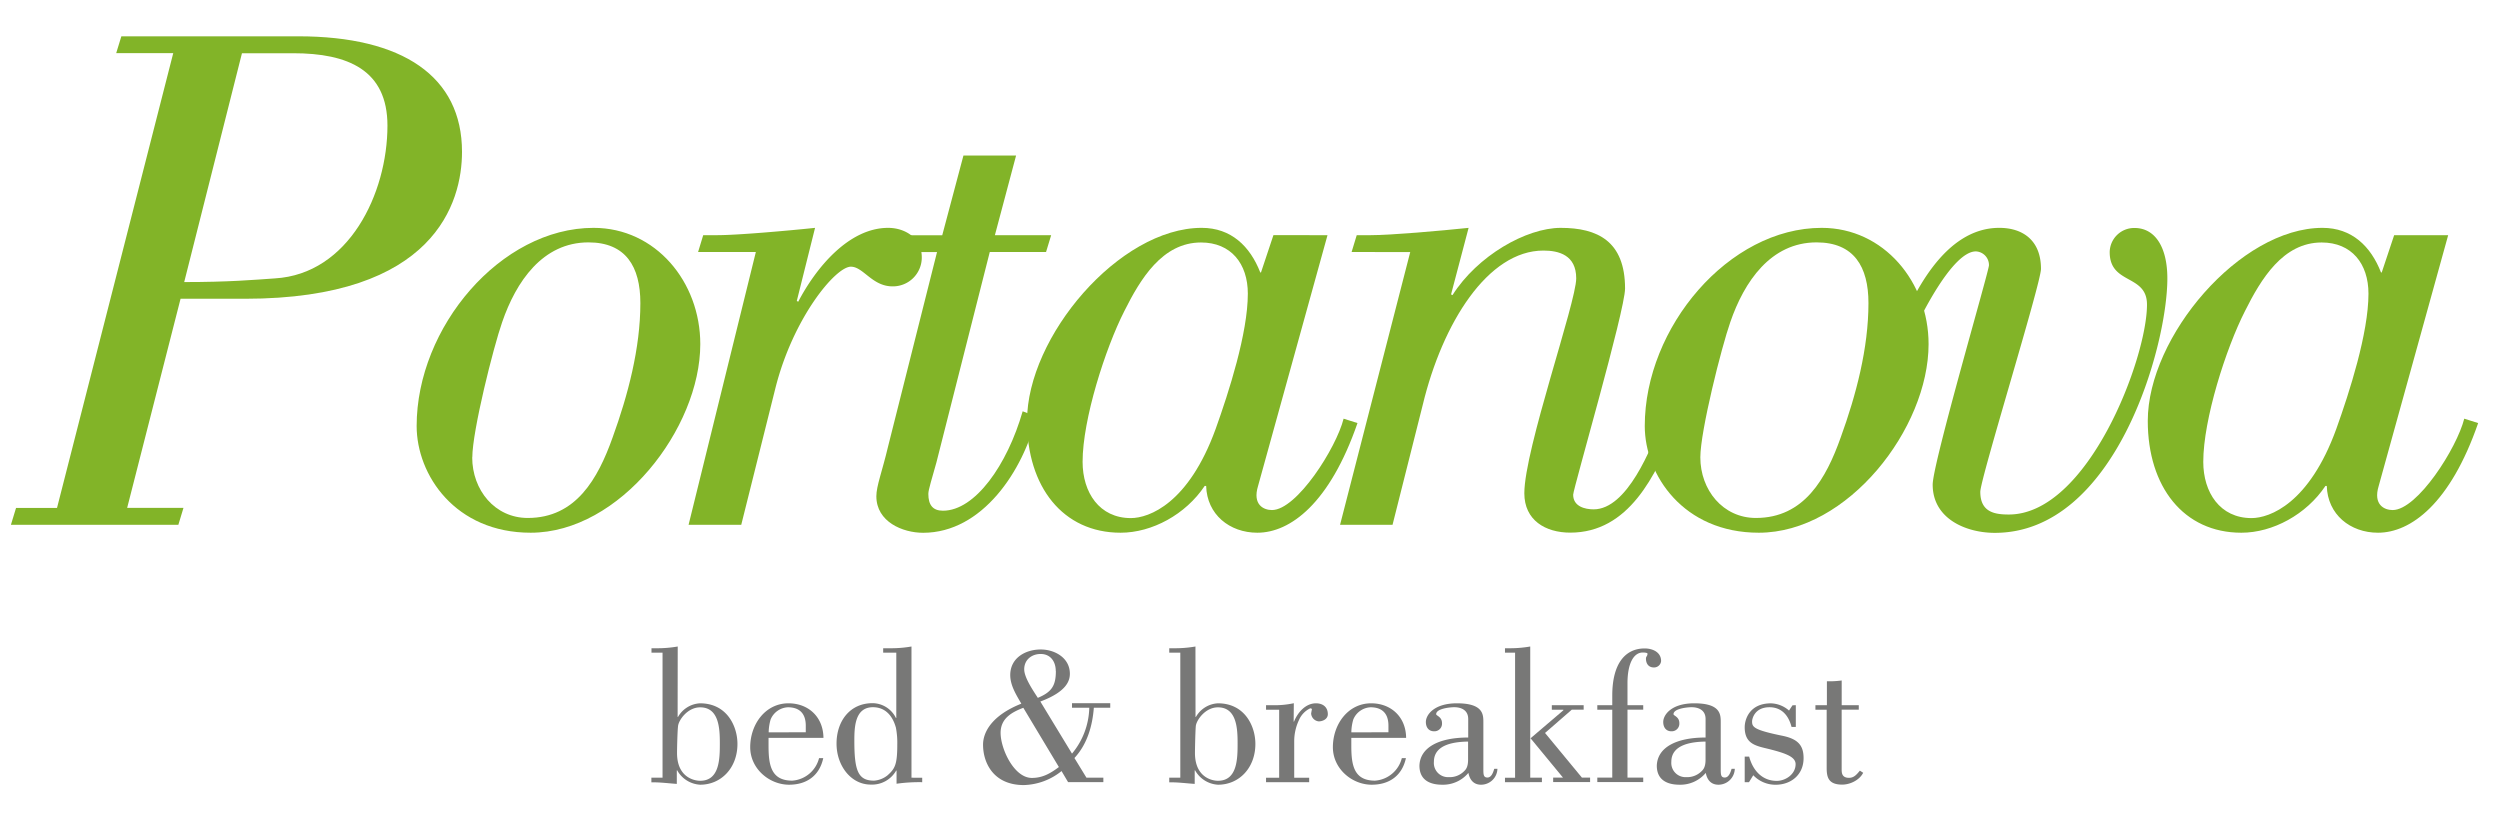
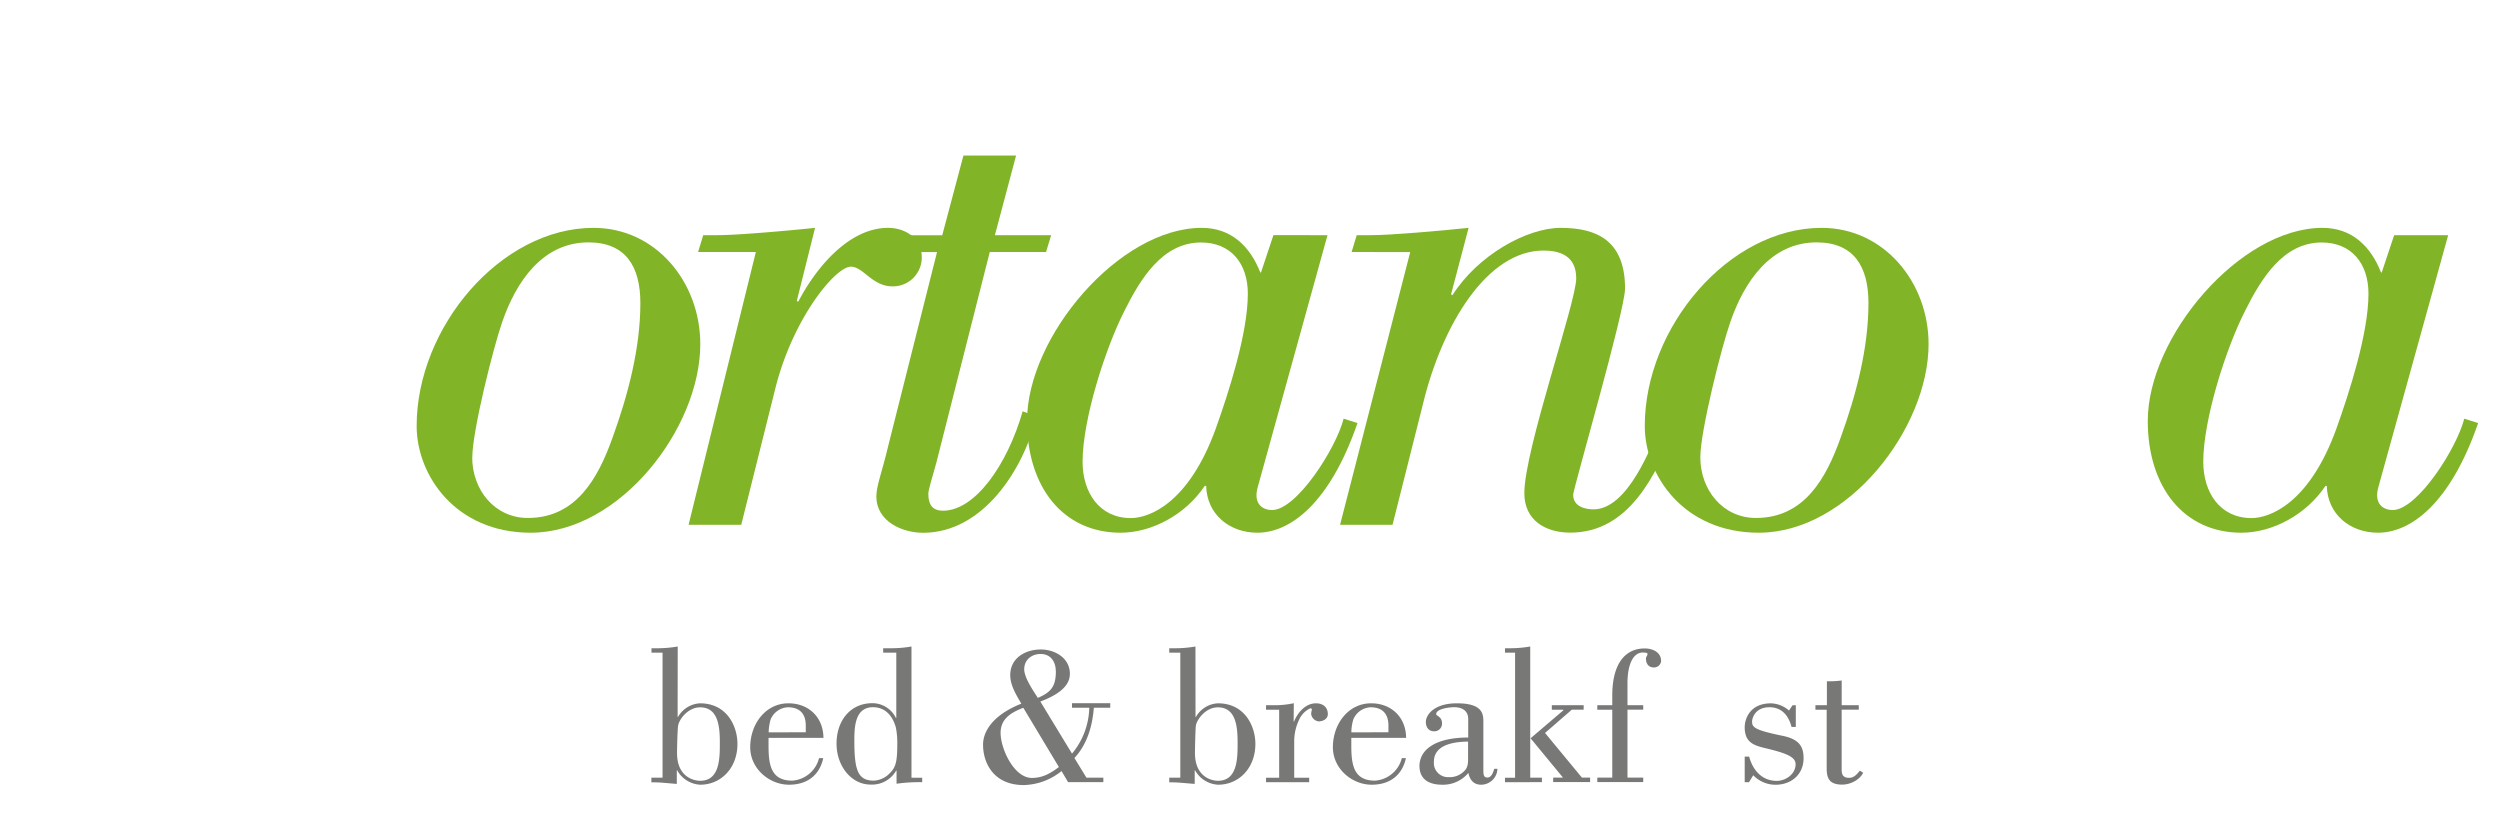
<svg xmlns="http://www.w3.org/2000/svg" id="Livello_1" data-name="Livello 1" viewBox="0 0 762.22 248.89">
  <defs>
    <style>.cls-1{fill:#82b428;}.cls-2{fill:#787877;}</style>
  </defs>
  <title>Positivo Colori</title>
-   <path class="cls-1" d="M3.33,160l1.56-5.13H17.38L52.82,16.2H35.43L37,11.07H90.93c31.88,0,49.93,12.26,49.93,35.22,0,15.38-8.25,44.8-66.2,44.8H55.05L38.77,154.84H55.94L54.38,160ZM56.16,86c13.6,0,21.17-.67,27.64-1.12,22.51-1.33,34.33-25.85,34.33-46.58,0-16.94-12-22.07-28.76-22.07H73.77Z" />
  <path class="cls-1" d="M161.8,162.42c-23,0-34.77-17.61-34.77-32.54,0-30.09,25.63-60.41,53.94-60.41,18.95,0,32.54,16.5,32.54,35.44C213.51,130.55,189,162.42,161.8,162.42Zm-17.83-23c0,10,6.91,18.5,16.94,18.5,14.71,0,21.4-12,25.86-24.52,4.68-12.92,8.47-27.19,8.47-41,0-11.14-4.46-18.5-15.83-18.5-14,0-22.07,12-26.3,24.3C150.44,105.81,144,131.44,144,139.46Z" />
  <path class="cls-1" d="M230.45,76.83H212.84l1.56-5.13h4.23c6.24,0,21.4-1.34,29.87-2.23l-5.57,22.29.44.23c5.35-10.26,15.38-22.52,27.42-22.52,5.13,0,10.25,3.12,10.25,8.92a8.8,8.8,0,0,1-8.91,8.92c-6.24,0-8.92-6-12.71-6-4.68,0-17.61,15.6-23,37L226,160H209.94Z" />
  <path class="cls-1" d="M301.77,76.83,285.5,141c-1.34,4.91-2.46,8.25-2.46,9.59,0,3.34,1.34,5.12,4.46,5.12,9.81,0,19.62-14,24.3-30.31L316,127c-4,16.49-16.49,35.44-34.55,35.44-6.24,0-14.26-3.34-14.26-11.14,0-3.13,1.78-7.58,3.57-15.16l14.93-59.29H270.56l1.56-5.13h15.16l6.46-24.29h16.05L303.33,71.7h17.16l-1.56,5.13Z" />
  <path class="cls-1" d="M404.74,71.7l-21.17,76.45c-1.79,5.8,1.78,7.36,4.23,7.36,7.58,0,19.62-18.95,21.85-27.86l4.23,1.34c-8.47,24.51-20.5,33.43-30.54,33.43-8.46,0-15.37-5.57-15.6-14.27h-.44c-5.8,8.7-16.05,14.27-25.64,14.27-17.6,0-28.53-14-28.53-34.1,0-25.64,28.09-58.85,53.27-58.85,8.92,0,14.72,5.58,17.84,13.6h.22l3.79-11.37Zm-74.67,69.1c0,9.36,5.13,17.16,14.71,17.16,5.58,0,17.61-4.46,25.86-27.19,4-11.15,9.81-29.2,9.81-41.24,0-9.14-5.13-15.6-14.27-15.6-11.81,0-18.5,11.15-23.4,20.95C337,106.25,330.07,127.87,330.07,140.8Z" />
  <path class="cls-1" d="M412.09,76.83l1.56-5.13h4.24c6.24,0,21.39-1.34,29.87-2.23l-5.35,20.29.44.22c7.58-12,22.51-20.51,33-20.51,11.15,0,19.61,4,19.61,18.5,0,6.69-15.82,61.08-15.82,62.86,0,3.57,3.57,4.46,6.24,4.46,10.25,0,17.61-18.73,20.73-27l4.23,1.78c-6,14.94-14.26,32.32-32.09,32.32-7.58,0-14-3.79-14-12,0-13.37,15.82-58.17,15.82-65.53,0-7.13-5.35-8.47-10-8.47-16.94,0-30.76,22.07-36.78,47L424.57,160h-16l21.39-83.14Z" />
  <path class="cls-1" d="M536.24,162.42c-23,0-34.77-17.61-34.77-32.54,0-30.09,25.63-60.41,53.94-60.41C574.35,69.47,588,86,588,104.91,588,130.55,563.43,162.42,536.24,162.42Zm-17.83-23c0,10,6.91,18.5,16.94,18.5,14.71,0,21.4-12,25.85-24.52,4.69-12.92,8.47-27.19,8.47-41,0-11.14-4.45-18.5-15.82-18.5-14,0-22.07,12-26.3,24.3C524.87,105.81,518.41,131.44,518.41,139.46Z" />
-   <path class="cls-1" d="M577.69,103.58c5.35-14,15.15-34.11,31.87-34.11,7.14,0,12.71,3.79,12.71,12.49,0,4.45-18.5,64-18.5,68,0,6.24,4.45,6.91,8.69,6.91,24.07,0,42.13-47.48,42.13-64,0-9.36-11.37-6-11.37-16a7.47,7.47,0,0,1,7.58-7.36c6.24,0,10,5.8,10,15.38,0,20.73-15.83,77.57-52.61,77.57-8.69,0-18.94-4.23-18.94-14.71,0-6.46,17.16-65.09,17.16-66.87a4.17,4.17,0,0,0-4-4.23c-7.13,0-17.16,20.06-20.06,27Z" />
  <path class="cls-1" d="M746.42,71.7l-21.18,76.45c-1.78,5.8,1.78,7.36,4.24,7.36,7.57,0,19.61-18.95,21.84-27.86l4.24,1.34c-8.48,24.51-20.51,33.43-30.54,33.43-8.47,0-15.38-5.57-15.61-14.27H709c-5.8,8.7-16.05,14.27-25.63,14.27-17.61,0-28.54-14-28.54-34.1,0-25.64,28.09-58.85,53.28-58.85,8.91,0,14.71,5.58,17.83,13.6h.22l3.79-11.37Zm-74.67,69.1c0,9.36,5.12,17.16,14.71,17.16,5.57,0,17.61-4.46,25.85-27.19,4-11.15,9.81-29.2,9.81-41.24,0-9.14-5.13-15.6-14.27-15.6-11.81,0-18.5,11.15-23.4,20.95C678.66,106.25,671.75,127.87,671.75,140.8Z" />
  <path class="cls-2" d="M206.6,218.58h.12a8.21,8.21,0,0,1,6.69-4.15c8.24,0,11.43,7,11.43,12.38,0,7.35-5,12.44-11.37,12.44a8.56,8.56,0,0,1-7-4.38h-.12V239c-2.6-.17-5.15-.53-7.75-.47v-1.42H202V199h-3.37v-1.36H200a35.74,35.74,0,0,0,6.63-.53Zm-.18,11c0,7.46,5.28,8.47,7.05,8.47,5.93,0,6-6.7,6-11.44,0-4.44-.23-10.95-6-10.95-3.91,0-6.63,4-6.75,5.8C206.54,223,206.42,228.06,206.42,229.54Z" />
  <path class="cls-2" d="M251,231.14c-1.18,5.5-5.21,8.11-10.42,8.11-6,0-11.85-4.86-11.85-11.43,0-7,4.62-13.39,11.67-13.39,6,0,10.6,4.09,10.66,10.54H234.32v2.43c0,5.87.77,10.61,7.23,10.61a9.08,9.08,0,0,0,8.17-6.87Zm-5.33-7.88v-2c0-4.26-2.49-5.62-5.45-5.62a6,6,0,0,0-5.27,3.73,14.91,14.91,0,0,0-.59,3.91Z" />
  <path class="cls-2" d="M281.17,237.12v1.36a50.06,50.06,0,0,0-7.82.47v-4h-.12a8.48,8.48,0,0,1-7.76,4.26c-6,0-10.42-5.74-10.42-12.5s4-12.32,11-12.32a8,8,0,0,1,7.1,4.5h.12V199h-4v-1.36h2a35.74,35.74,0,0,0,6.63-.53v40Zm-15-21.5c-5.51,0-5.69,6-5.69,10.24,0,9.13,1.13,12.15,6,12.15a7.38,7.38,0,0,0,4.09-1.6c2.25-2,3-3.2,3-9.36a24.78,24.78,0,0,0-.42-5.21C272.88,221,271.58,215.62,266.13,215.62Z" />
  <path class="cls-2" d="M326.84,229.77a22.62,22.62,0,0,0,5.27-14h-5.27v-1.37H338.5v1.37h-5c-.42,5.5-2,11.13-5.92,15.34l3.67,6h5.15v1.36H325.65l-2-3.38a19.08,19.08,0,0,1-11.49,4.27c-9.3,0-12.44-6.81-12.44-12.32,0-3.61,2.43-8.82,11.67-12.5-1.54-2.66-3.38-5.57-3.38-8.7,0-5.28,4.68-7.82,9.3-7.82,4.26,0,8.88,2.54,8.88,7.4,0,2.19-1.06,5.51-9,8.47ZM312,215.8c-3.56,1.36-6.93,3.25-6.93,7.64,0,4.85,4.08,13.74,9.53,13.74,3.26,0,5.63-1.36,8.24-3.32Zm9.89-11.2c0-2.9-1.6-5.21-4.62-5.21-2.67,0-5,1.72-5,4.68,0,2.54,2.79,6.57,4.15,8.7C320.62,211,321.92,209.1,321.92,204.6Z" />
  <path class="cls-2" d="M364.5,218.58h.12a8.21,8.21,0,0,1,6.7-4.15c8.23,0,11.43,7,11.43,12.38,0,7.35-5,12.44-11.38,12.44a8.54,8.54,0,0,1-7-4.38h-.12V239c-2.61-.17-5.16-.53-7.76-.47v-1.42h3.37V199h-3.37v-1.36h1.36a35.74,35.74,0,0,0,6.63-.53Zm-.17,11c0,7.46,5.27,8.47,7,8.47,5.93,0,6-6.7,6-11.44,0-4.44-.24-10.95-6-10.95-3.9,0-6.63,4-6.75,5.8C364.45,223,364.33,228.06,364.33,229.54Z" />
  <path class="cls-2" d="M394.42,220h.11c1.07-2.66,3.44-5.57,6.7-5.57,2,0,3.61,1.07,3.61,3.32,0,1.48-1.54,2.19-2.78,2.19a2.58,2.58,0,0,1-2.31-2.37,12.42,12.42,0,0,1,.23-1.24c0-.36-.35-.36-.53-.36a7,7,0,0,0-3.38,3.5,15.19,15.19,0,0,0-1.48,6.39v11.26h4.56v1.36H386v-1.36h4V216.39h-4V215h1.83a27.42,27.42,0,0,0,6.64-.6Z" />
  <path class="cls-2" d="M428.65,231.14c-1.19,5.5-5.21,8.11-10.43,8.11-6,0-11.84-4.86-11.84-11.43,0-7,4.62-13.39,11.67-13.39,6,0,10.6,4.09,10.66,10.54H412v2.43c0,5.87.77,10.61,7.22,10.61a9.08,9.08,0,0,0,8.18-6.87Zm-5.33-7.88v-2c0-4.26-2.49-5.62-5.45-5.62a6,6,0,0,0-5.27,3.73,14.5,14.5,0,0,0-.59,3.91Z" />
  <path class="cls-2" d="M456.55,234.39a5,5,0,0,1-5,4.86c-2.19,0-3.43-1.42-3.85-3.61a10.05,10.05,0,0,1-8,3.61c-3.73,0-6.93-1.42-6.93-5.81.18-5.5,5.81-8.58,14.87-8.58v-5.63c0-2.78-2.19-3.61-4.26-3.61-1.31,0-5.51.41-5.51,2.13,0,.48,1.78.77,1.78,2.72a2.32,2.32,0,0,1-2.43,2.49c-1.6,0-2.49-1.18-2.49-2.84,0-2.13,2.43-5.69,9.48-5.69,8.05,0,8.05,3.44,8.05,5.81v14.09c0,1.78,0,2.73,1.25,2.73s1.77-1.66,2.07-2.67Zm-8.95-8.29c-3.85.06-10.42.71-10.42,6.16a4.32,4.32,0,0,0,4.56,4.68,6.18,6.18,0,0,0,4.56-1.72c.47-.47,1.3-1.12,1.3-3.61Z" />
  <path class="cls-2" d="M458.85,238.48v-1.36h3.08V199h-3.08v-1.36h1.07a35.74,35.74,0,0,0,6.63-.53v40h3.56v1.36Zm14.28-22.09V215h9.71v1.36h-3.61l-8.17,7.11,11.25,13.62h2.49v1.36H473.54v-1.36h3l-9.89-12,10-8.53v-.18Z" />
  <path class="cls-2" d="M501,215v1.36h-4.8v20.73H501v1.36H487v-1.36h4.56V216.39H487V215h4.56v-2.91c0-10.12,4.2-14.39,9.89-14.39,2.31,0,5,1.07,5,3.85a2.15,2.15,0,0,1-2.2,1.95c-1.59,0-2.42-1.12-2.42-2.72,0-.65.47-.71.47-1.48,0-.3-1-.36-1.42-.36-2.85,0-4.68,3.44-4.68,9.36V215Z" />
-   <path class="cls-2" d="M528.92,234.39a5,5,0,0,1-5,4.86c-2.19,0-3.44-1.42-3.85-3.61a10.08,10.08,0,0,1-8,3.61c-3.73,0-6.93-1.42-6.93-5.81.18-5.5,5.81-8.58,14.87-8.58v-5.63c0-2.78-2.19-3.61-4.27-3.61-1.3,0-5.51.41-5.51,2.13,0,.48,1.78.77,1.78,2.72a2.32,2.32,0,0,1-2.43,2.49c-1.59,0-2.48-1.18-2.48-2.84,0-2.13,2.42-5.69,9.47-5.69,8.06,0,8.06,3.44,8.06,5.81v14.09c0,1.78,0,2.73,1.24,2.73s1.78-1.66,2.07-2.67ZM520,226.1c-3.85.06-10.43.71-10.43,6.16a4.33,4.33,0,0,0,4.56,4.68,6.2,6.2,0,0,0,4.57-1.72c.47-.47,1.3-1.12,1.3-3.61Z" />
  <path class="cls-2" d="M547.52,215v6.63h-1.3c-.89-3.43-2.91-5.86-6.46-6-4.86-.12-5.57,3.61-5.57,4.32,0,1.72.48,2.61,9.54,4.44,4.56,1,6.16,3,6.16,6.76,0,5.09-3.85,8.11-8.53,8.11a9.33,9.33,0,0,1-6.81-2.9l-1.31,2.13h-1.3v-7.82h1.36c1.13,4.27,4,7.41,8.41,7.41,2.67,0,5.75-2,5.75-5.1,0-2.31-3.26-3.37-8.17-4.62-3.91-.95-7.35-1.48-7.35-6.63,0-2.49,1.54-7.29,8-7.29a8.7,8.7,0,0,1,5.51,2.2l1.06-1.6Z" />
  <path class="cls-2" d="M553.5,215H557v-7.29a28,28,0,0,0,4.51-.24V215h5.21v1.36H561.5v18.12c0,1.07,0,2.67,2.25,2.67,1.54,0,2.37-1.07,3.31-2.19l1,.65c-1.12,2.25-4,3.61-6.39,3.61-4.27,0-4.74-2.31-4.74-5.15V216.39H553.5Z" />
</svg>